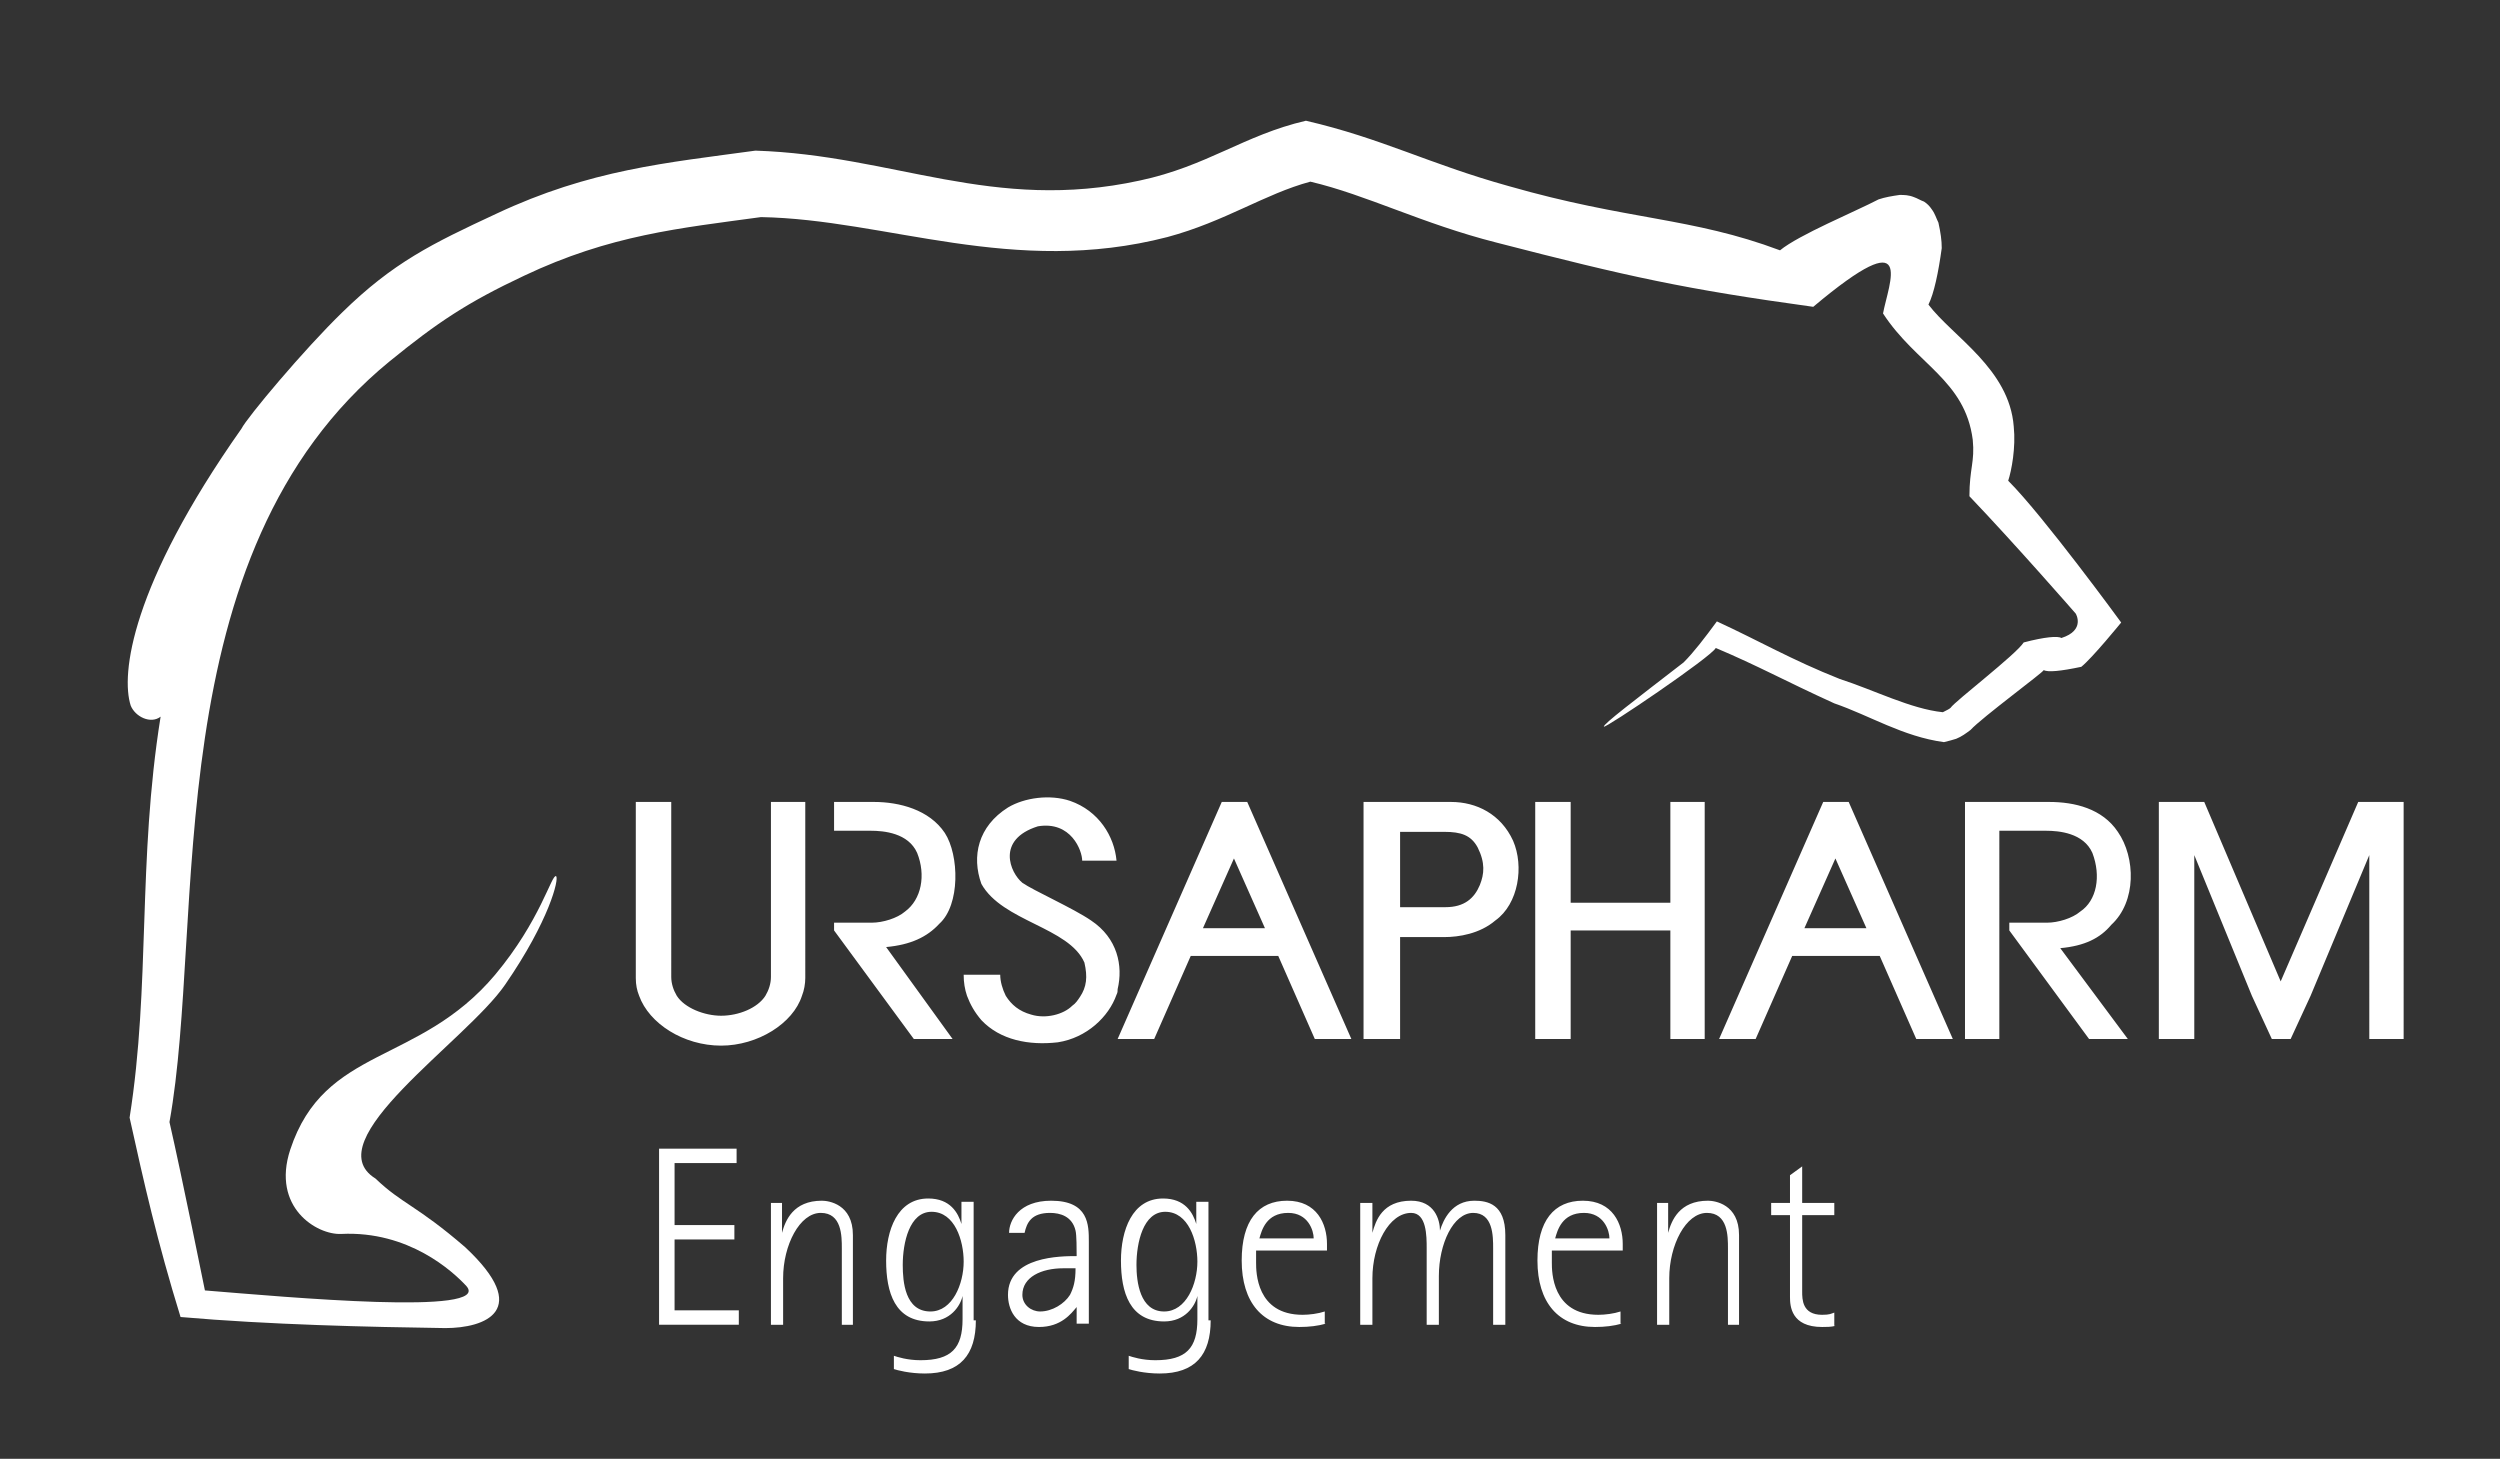
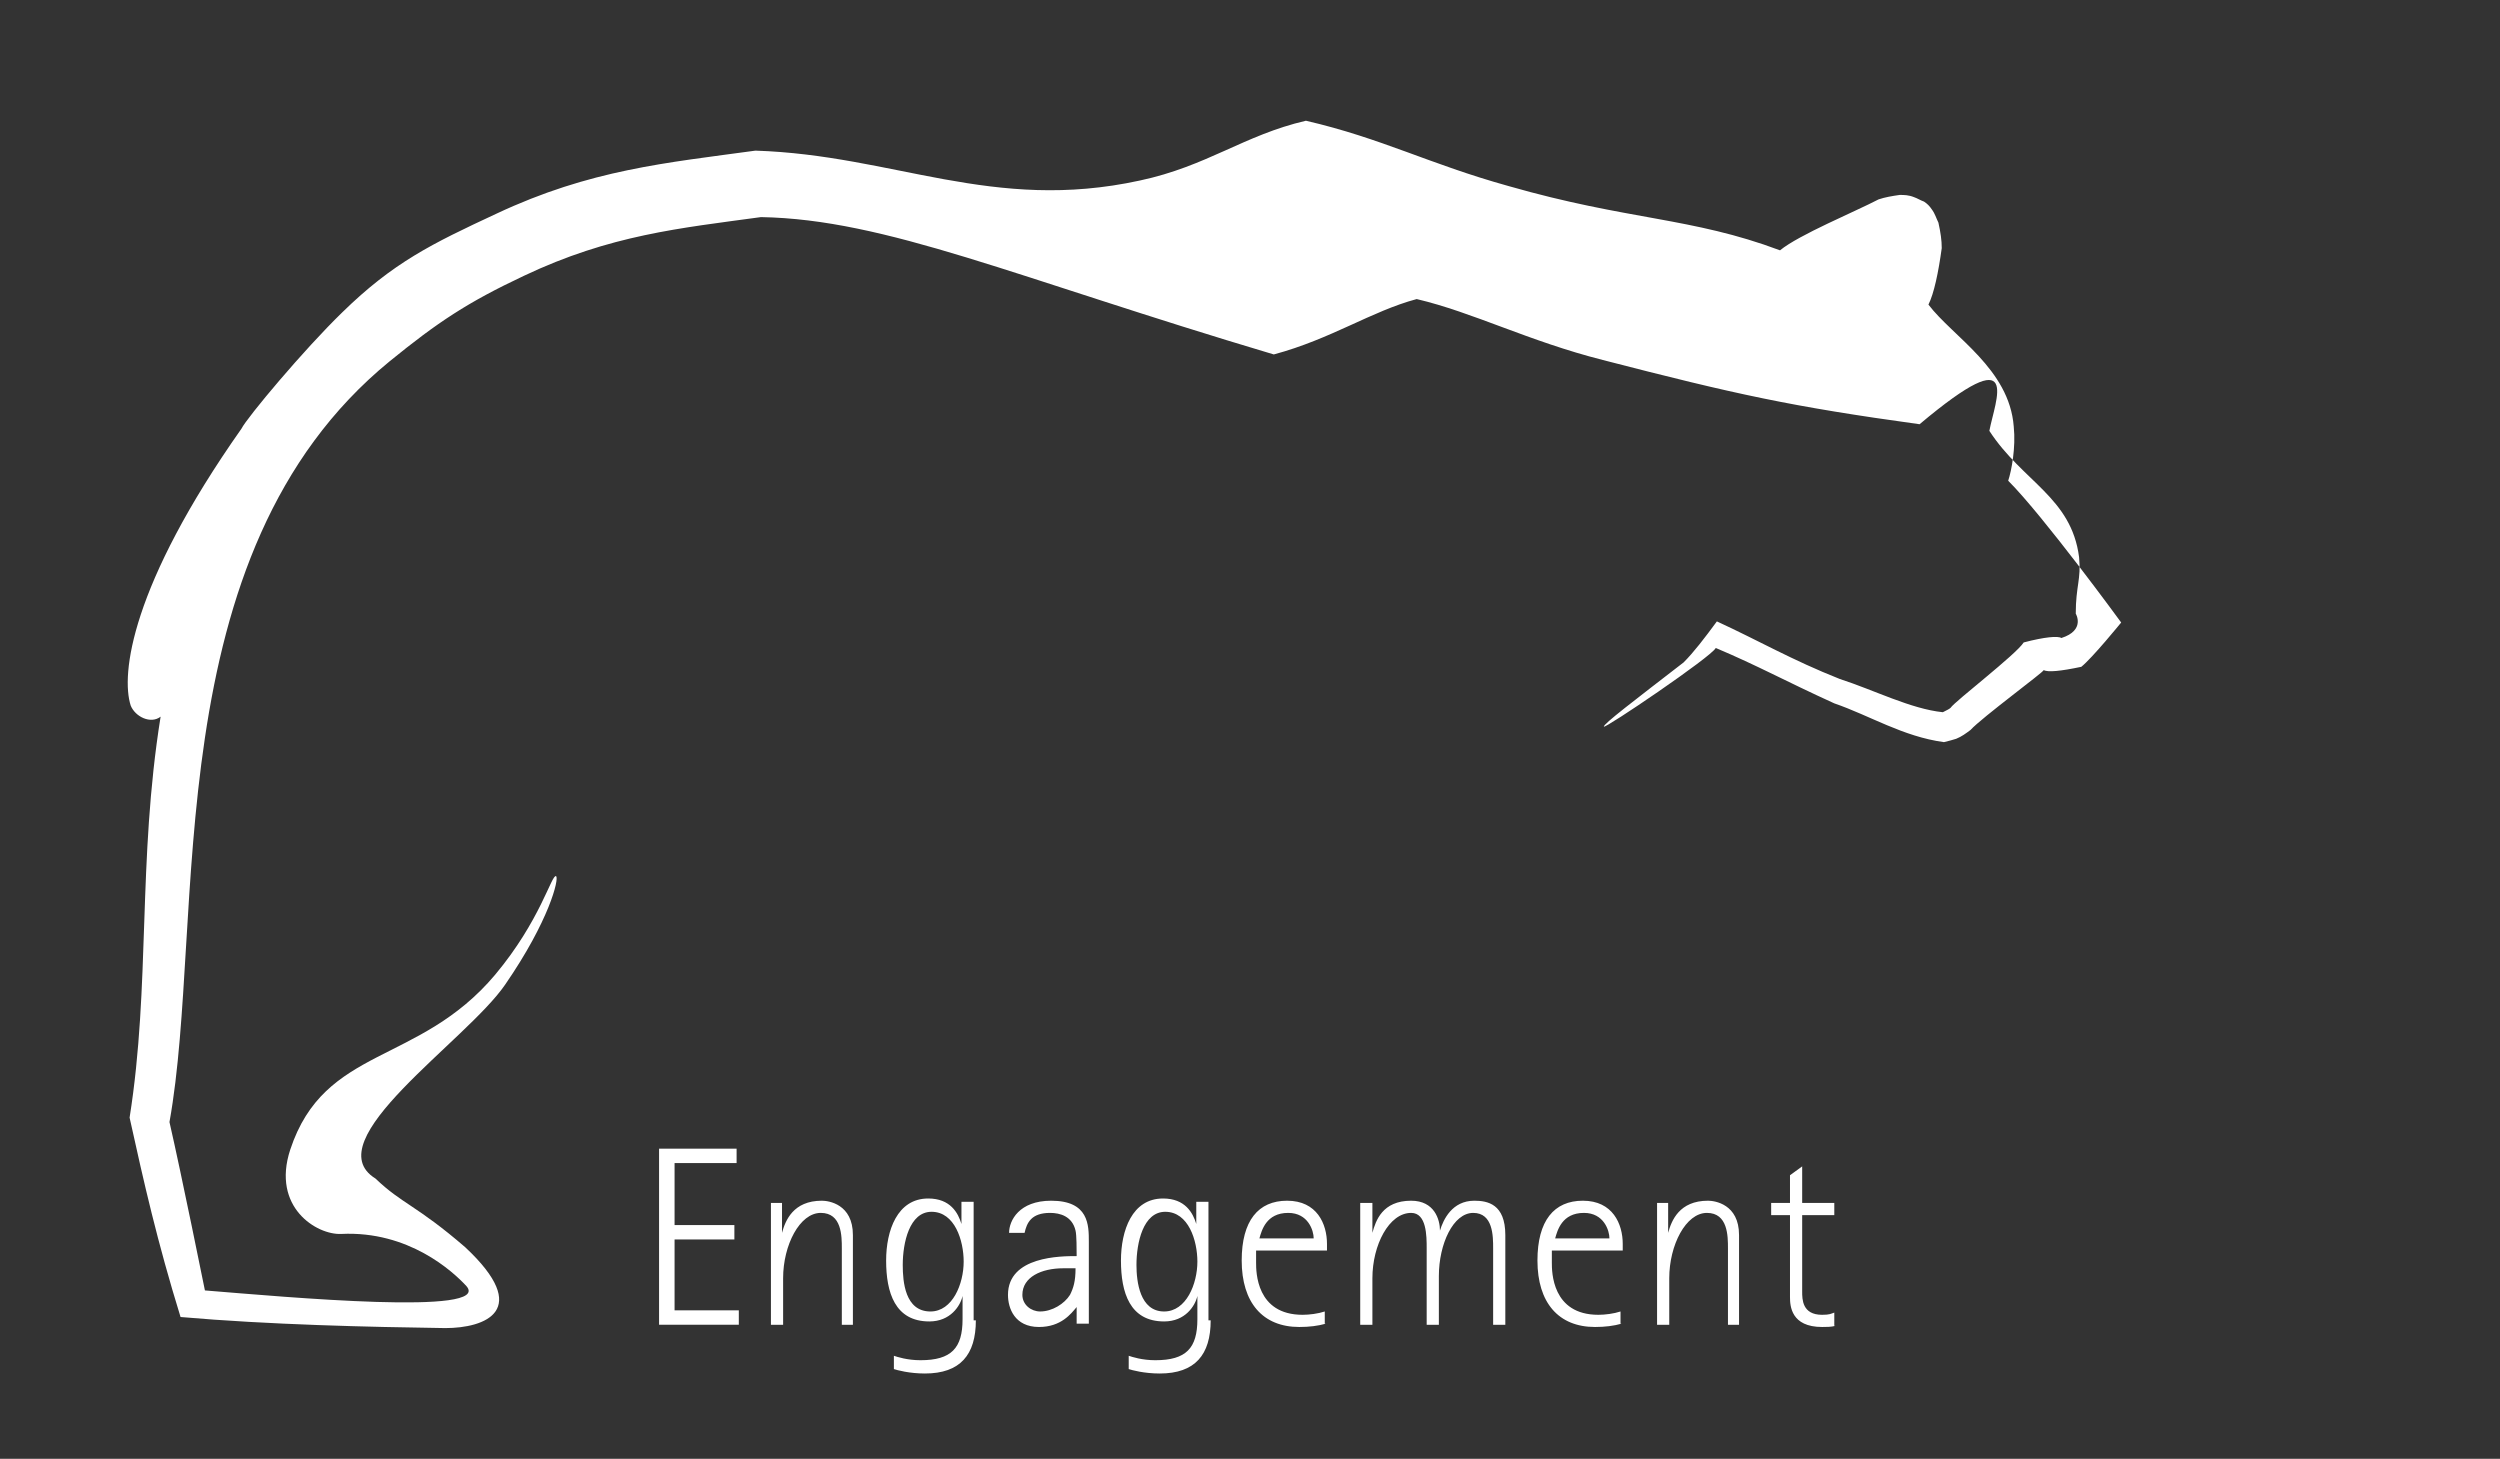
<svg xmlns="http://www.w3.org/2000/svg" viewBox="0 0 225.7 131.7">
  <rect x="0" y="0" width="225.7" height="131.7" fill="#333333" stroke="none" />
-   <path fill="#fff" d="M190.6 83.5c2.3-2.1 2.2-6.1.6-8.4-1.4-2.1-3.9-2.7-6.2-2.7h-7.6v21.4h3.1V75h4.2c1.2 0 3.4.2 4.2 2 .8 2.1.4 4.3-1.1 5.3-.7.6-2 1-3 1h-3.4v.7l7.2 9.8h3.5l-6.1-8.2c2.2-.2 3.6-.9 4.6-2.1m-39.8 10.3V84h-9v9.8h-3.2V72.4h3.2v9.1h9v-9.1h3.1v21.4zm66.2 0h-3.1V77.2l-5.3 12.7-1.8 3.9h-1.7l-1.8-3.9-5.2-12.7v16.6h-3.2V72.4h4.1l6.9 16.2 7-16.2h4.1zm-48.5-10h-5.6l2.8-6.3 2.8 6.3zm7.8 10l-9.4-21.4h-2.3l-9.4 21.4h3.3l3.3-7.5h7.9l3.3 7.5h3.3zm-57.6 0h3.3l-9.4-21.4h-2.3l-9.4 21.4h3.3l3.3-7.5h7.9l3.3 7.5zm-4.5-10h-5.6l2.8-6.3 2.8 6.3zm-20.5-9.2c3-.5 4 2.2 4 3.1h3.1c-.2-2.2-1.6-4.5-4.2-5.4-1.8-.6-4.1-.3-5.6.6-2.7 1.7-3.3 4.4-2.4 6.9 1.9 3.4 7.9 3.9 9.3 7.1.3 1.3.2 2.2-.4 3.1-.2.3-.4.6-.7.8-.8.8-2.4 1.2-3.7.8-1.1-.3-1.8-.9-2.3-1.7-.3-.6-.5-1.3-.5-1.9H87c0 .7.1 1.3.3 1.9.3.8.7 1.5 1.3 2.2 1.7 1.8 4.3 2.3 6.9 2 2.6-.4 4.6-2.3 5.3-4.3.1-.2.1-.3.1-.5.5-2.1 0-4.6-2.4-6.2-1.6-1.1-5.2-2.7-6.2-3.4-1.1-.9-2.4-3.9 1.4-5.1m39.9 5.3c-.5 1.2-1.4 2-3.1 2h-4.1v-6.8h4c1.5 0 2.4.3 3 1.4.7 1.4.6 2.4.2 3.4m3-4c-1.1-2.4-3.3-3.5-5.6-3.5h-7.9v21.4h3.3v-9.2h4c1.3 0 3.2-.3 4.6-1.5 2.1-1.5 2.6-4.9 1.6-7.2m-64.2 14c.2-.5.3-1.1.3-1.6V72.4h-3.1v15.8c0 .6-.2 1.2-.5 1.7-.7 1.1-2.4 1.8-4 1.8-1.5 0-3.3-.7-4-1.8-.3-.5-.5-1.1-.5-1.7V72.4h-3.2v15.9c0 .6.1 1.1.3 1.6.9 2.5 4 4.5 7.4 4.5 3.3 0 6.5-2 7.3-4.5zM86 93.8h-3.5L75.3 84v-.7h3.4c1 0 2.3-.4 3-1 1.5-1.1 1.9-3.3 1.1-5.3-.8-1.8-3-2-4.2-2h-3.3v-2.6h3.6c2.3 0 5 .7 6.4 2.8 1.3 2 1.4 6.5-.5 8.2-1.1 1.2-2.6 1.9-4.8 2.1l6 8.3z" />
-   <path fill="#fff" d="M50.2 79.1c.3.2-.6 4-4.6 9.8-3.5 5.1-17.2 14.1-11.7 17.5 2.4 2.3 3.7 2.4 8.1 6.2 6.1 5.7 1.8 7.3-1.8 7.3-6.9-.1-15.9-.3-23.9-1-2.1-6.8-3.3-12.1-4.6-18 1.9-12 .7-23.1 2.8-36.2-.9.7-2.3 0-2.7-1-.9-2.8 0-10.8 10-25 .5-1 5.6-7.1 9.1-10.5 4.6-4.5 8.1-6.2 13.9-8.9 8.5-4 15.4-4.6 23.4-5.7 12.5.4 21.4 5.6 34.7 2.7 6.1-1.3 9.4-4.1 15-5.4 6.9 1.6 11.1 3.9 18.3 5.9 10.8 3.1 16.5 2.8 24.5 5.8 1.7-1.4 6.8-3.5 8.9-4.6.6-.2 1.2-.3 1.9-.4.4 0 .8 0 1.3.2.3.1.6.3.9.4.3.2.5.4.7.7.3.4.4.8.6 1.2.2.9.3 1.6.3 2.3-.3 2.2-.7 4.1-1.2 5.1 2.2 2.9 7.3 5.8 7.7 11 .2 1.9-.2 4-.5 4.9 3.2 3.2 10.2 12.8 10.2 12.8s-2.6 3.2-3.6 4c-1.9.4-3 .5-3.4.3.1.1-5.6 4.3-6.6 5.4-.4.3-.8.6-1.3.8-.3.1-.7.2-1.1.3-3.7-.5-6.7-2.4-9.9-3.5-4.4-2-6.9-3.4-10.7-5-.4.8-10 7.3-10.1 7.1-.1-.2 2.8-2.4 7.2-5.8.9-.9 1.9-2.2 3-3.7 3.7 1.7 6.8 3.5 11.1 5.2 3.1 1 6.4 2.7 9.3 3 .4-.2.6-.3.7-.4.4-.6 5.9-4.8 6.6-5.9 1.9-.5 3.1-.6 3.4-.4 2.2-.7 1.3-2.2 1.3-2.2s-5.4-6.2-9.6-10.6c0-2.5.5-3.1.3-5.1-.7-5.4-5.1-6.8-8.1-11.4.5-2.7 3.1-8.5-6.3-.6-11.6-1.6-16.6-2.7-28.6-5.8-6.7-1.7-11.7-4.3-16.8-5.5-4.1 1.1-7.7 3.6-12.9 5C91.5 25 80 19.8 68.7 19.6c-7.3 1-13.6 1.6-21.4 5.3-5.1 2.4-7.8 4.2-12.1 7.7C13.9 50 18.6 83 15.3 101.3c1.1 4.8 3.2 15.2 3.2 15.2 7.4.6 26 2.3 23.6-.4-1.2-1.3-5.2-5-11.3-4.7-2.2.1-6.3-2.4-4.6-7.6 3.1-9.4 11.6-7.6 18.5-15.8 4.1-4.9 5.1-9.1 5.5-8.9" />
+   <path fill="#fff" d="M50.2 79.1c.3.2-.6 4-4.6 9.8-3.5 5.1-17.2 14.1-11.7 17.5 2.4 2.3 3.7 2.4 8.1 6.2 6.1 5.7 1.8 7.3-1.8 7.3-6.9-.1-15.9-.3-23.9-1-2.1-6.8-3.3-12.1-4.6-18 1.9-12 .7-23.1 2.8-36.2-.9.7-2.3 0-2.7-1-.9-2.8 0-10.8 10-25 .5-1 5.6-7.1 9.1-10.5 4.6-4.5 8.1-6.2 13.9-8.9 8.5-4 15.4-4.6 23.4-5.7 12.5.4 21.4 5.6 34.7 2.7 6.1-1.3 9.4-4.1 15-5.4 6.9 1.6 11.1 3.9 18.3 5.9 10.8 3.1 16.5 2.8 24.5 5.8 1.7-1.4 6.8-3.5 8.9-4.6.6-.2 1.2-.3 1.9-.4.4 0 .8 0 1.3.2.3.1.6.3.9.4.3.2.5.4.7.7.3.4.4.8.6 1.2.2.9.3 1.6.3 2.3-.3 2.2-.7 4.1-1.2 5.1 2.2 2.9 7.3 5.8 7.7 11 .2 1.9-.2 4-.5 4.9 3.2 3.2 10.2 12.8 10.2 12.8s-2.6 3.2-3.6 4c-1.9.4-3 .5-3.4.3.1.1-5.6 4.3-6.6 5.4-.4.3-.8.6-1.3.8-.3.1-.7.2-1.1.3-3.7-.5-6.7-2.4-9.9-3.5-4.4-2-6.9-3.4-10.7-5-.4.8-10 7.3-10.1 7.1-.1-.2 2.8-2.4 7.2-5.8.9-.9 1.9-2.2 3-3.7 3.7 1.7 6.8 3.5 11.1 5.2 3.1 1 6.4 2.7 9.3 3 .4-.2.6-.3.7-.4.4-.6 5.9-4.8 6.6-5.9 1.9-.5 3.1-.6 3.4-.4 2.2-.7 1.3-2.2 1.3-2.2c0-2.5.5-3.1.3-5.1-.7-5.4-5.1-6.8-8.1-11.4.5-2.7 3.1-8.5-6.3-.6-11.6-1.6-16.6-2.7-28.6-5.8-6.7-1.7-11.7-4.3-16.8-5.5-4.1 1.1-7.7 3.6-12.9 5C91.5 25 80 19.8 68.7 19.6c-7.3 1-13.6 1.6-21.4 5.3-5.1 2.4-7.8 4.2-12.1 7.7C13.9 50 18.6 83 15.3 101.3c1.1 4.8 3.2 15.2 3.2 15.2 7.4.6 26 2.3 23.6-.4-1.2-1.3-5.2-5-11.3-4.7-2.2.1-6.3-2.4-4.6-7.6 3.1-9.4 11.6-7.6 18.5-15.8 4.1-4.9 5.1-9.1 5.5-8.9" />
  <path d="M59.5 103.7h7v1.3h-5.6v5.6h5.4v1.3h-5.4v6.4h5.8v1.3h-7.2v-15.9zm10 4.9h1.1v2.7c.3-1.1 1-2.9 3.6-2.9.6 0 2.8.3 2.8 3.1v8.1h-1v-6.9c0-1.1 0-3.2-1.9-3.2s-3.4 2.9-3.4 5.9v4.2h-1.1v-11zm18.6 10.6c0 3.1-1.4 4.8-4.6 4.8-1.4 0-2.5-.3-2.8-.4v-1.2c.3.1 1.2.4 2.4.4 2.8 0 3.8-1.1 3.8-3.7V117c-.2.9-1.1 2.3-3 2.3-3.1 0-3.9-2.6-3.9-5.5 0-2.7 1-5.6 3.8-5.6 2 0 2.7 1.3 3 2.3v-2h1.1v10.7zm-4.1-.8c2 0 3-2.5 3-4.5 0-1.9-.8-4.5-2.9-4.5-2 0-2.6 2.8-2.6 4.8 0 1.5.2 4.2 2.5 4.2zm13.2-.4c-.5.6-1.4 1.8-3.4 1.8-2.2 0-2.8-1.7-2.8-2.9 0-3.5 4.8-3.5 6.2-3.5 0-.6 0-1.9-.1-2.3-.3-1.3-1.4-1.6-2.3-1.6-1.7 0-2.1.9-2.3 1.8h-1.4c0-1.1.9-2.9 3.8-2.9 3.4 0 3.4 2.2 3.4 3.7v7.4h-1.1V118zm-1.2-3.5c-2 0-3.7.8-3.7 2.4 0 .9.8 1.5 1.6 1.5 1.1 0 2.2-.7 2.7-1.5.3-.6.5-1.2.5-2.4H96zm13.3 4.7c0 3.1-1.4 4.8-4.6 4.8-1.4 0-2.5-.3-2.8-.4v-1.2c.3.1 1.2.4 2.4.4 2.8 0 3.8-1.1 3.8-3.7V117c-.2.9-1.1 2.3-3 2.3-3.1 0-3.9-2.6-3.9-5.5 0-2.7 1-5.6 3.8-5.6 2 0 2.7 1.3 3 2.3v-2h1.1v10.7zm-4.2-.8c2 0 3-2.5 3-4.5 0-1.9-.8-4.5-2.9-4.5-2 0-2.6 2.8-2.6 4.8 0 1.5.3 4.2 2.5 4.2zm14.6 1.1c-.7.2-1.5.3-2.4.3-3.3 0-5.2-2.2-5.2-6 0-3.6 1.5-5.4 4.1-5.4 2.7 0 3.6 2.1 3.6 3.9v.6h-6.4v1.1c0 .8 0 4.7 4.2 4.7.6 0 1.4-.1 2-.3v1.1zm-1.1-7.7c0-.7-.5-2.3-2.3-2.3-2 0-2.4 1.6-2.6 2.3h4.9zm4.2-3.2h1.1v2.7c.3-1.1.9-2.9 3.5-2.9 2.1 0 2.6 1.7 2.6 2.7.3-1 1.1-2.7 3.1-2.7 1.2 0 2.8.3 2.8 3.1v8.1h-1.1v-6.9c0-1.1 0-3.2-1.8-3.2s-3.1 2.8-3.1 5.7v4.4h-1.1v-6.9c0-1.1 0-3.2-1.4-3.2-2 0-3.5 2.9-3.5 5.9v4.2h-1.1v-11zm23.6 10.9c-.7.2-1.5.3-2.4.3-3.3 0-5.2-2.2-5.2-6 0-3.6 1.5-5.4 4.1-5.4 2.7 0 3.6 2.1 3.6 3.9v.6h-6.4v1.1c0 .8 0 4.7 4.2 4.7.6 0 1.4-.1 2-.3v1.1zm-1.1-7.7c0-.7-.5-2.3-2.3-2.3-2 0-2.4 1.6-2.6 2.3h4.9zm4.2-3.2h1.1v2.7c.3-1.1 1-2.9 3.6-2.9.6 0 2.8.3 2.8 3.1v8.1h-1v-6.9c0-1.1 0-3.2-1.9-3.2s-3.4 2.9-3.4 5.9v4.2h-1.1v-11zm16.2 11.1c-.4.1-.8.1-1.2.1-2.8 0-2.9-1.9-2.9-2.7v-7.4h-1.7v-1.1h1.7v-2.5l1.1-.8v3.3h2.9v1.1h-2.9v6.9c0 .7 0 2.1 1.8 2.1.7 0 .8-.1 1.1-.2v1.2z" fill="#fff" />
</svg>